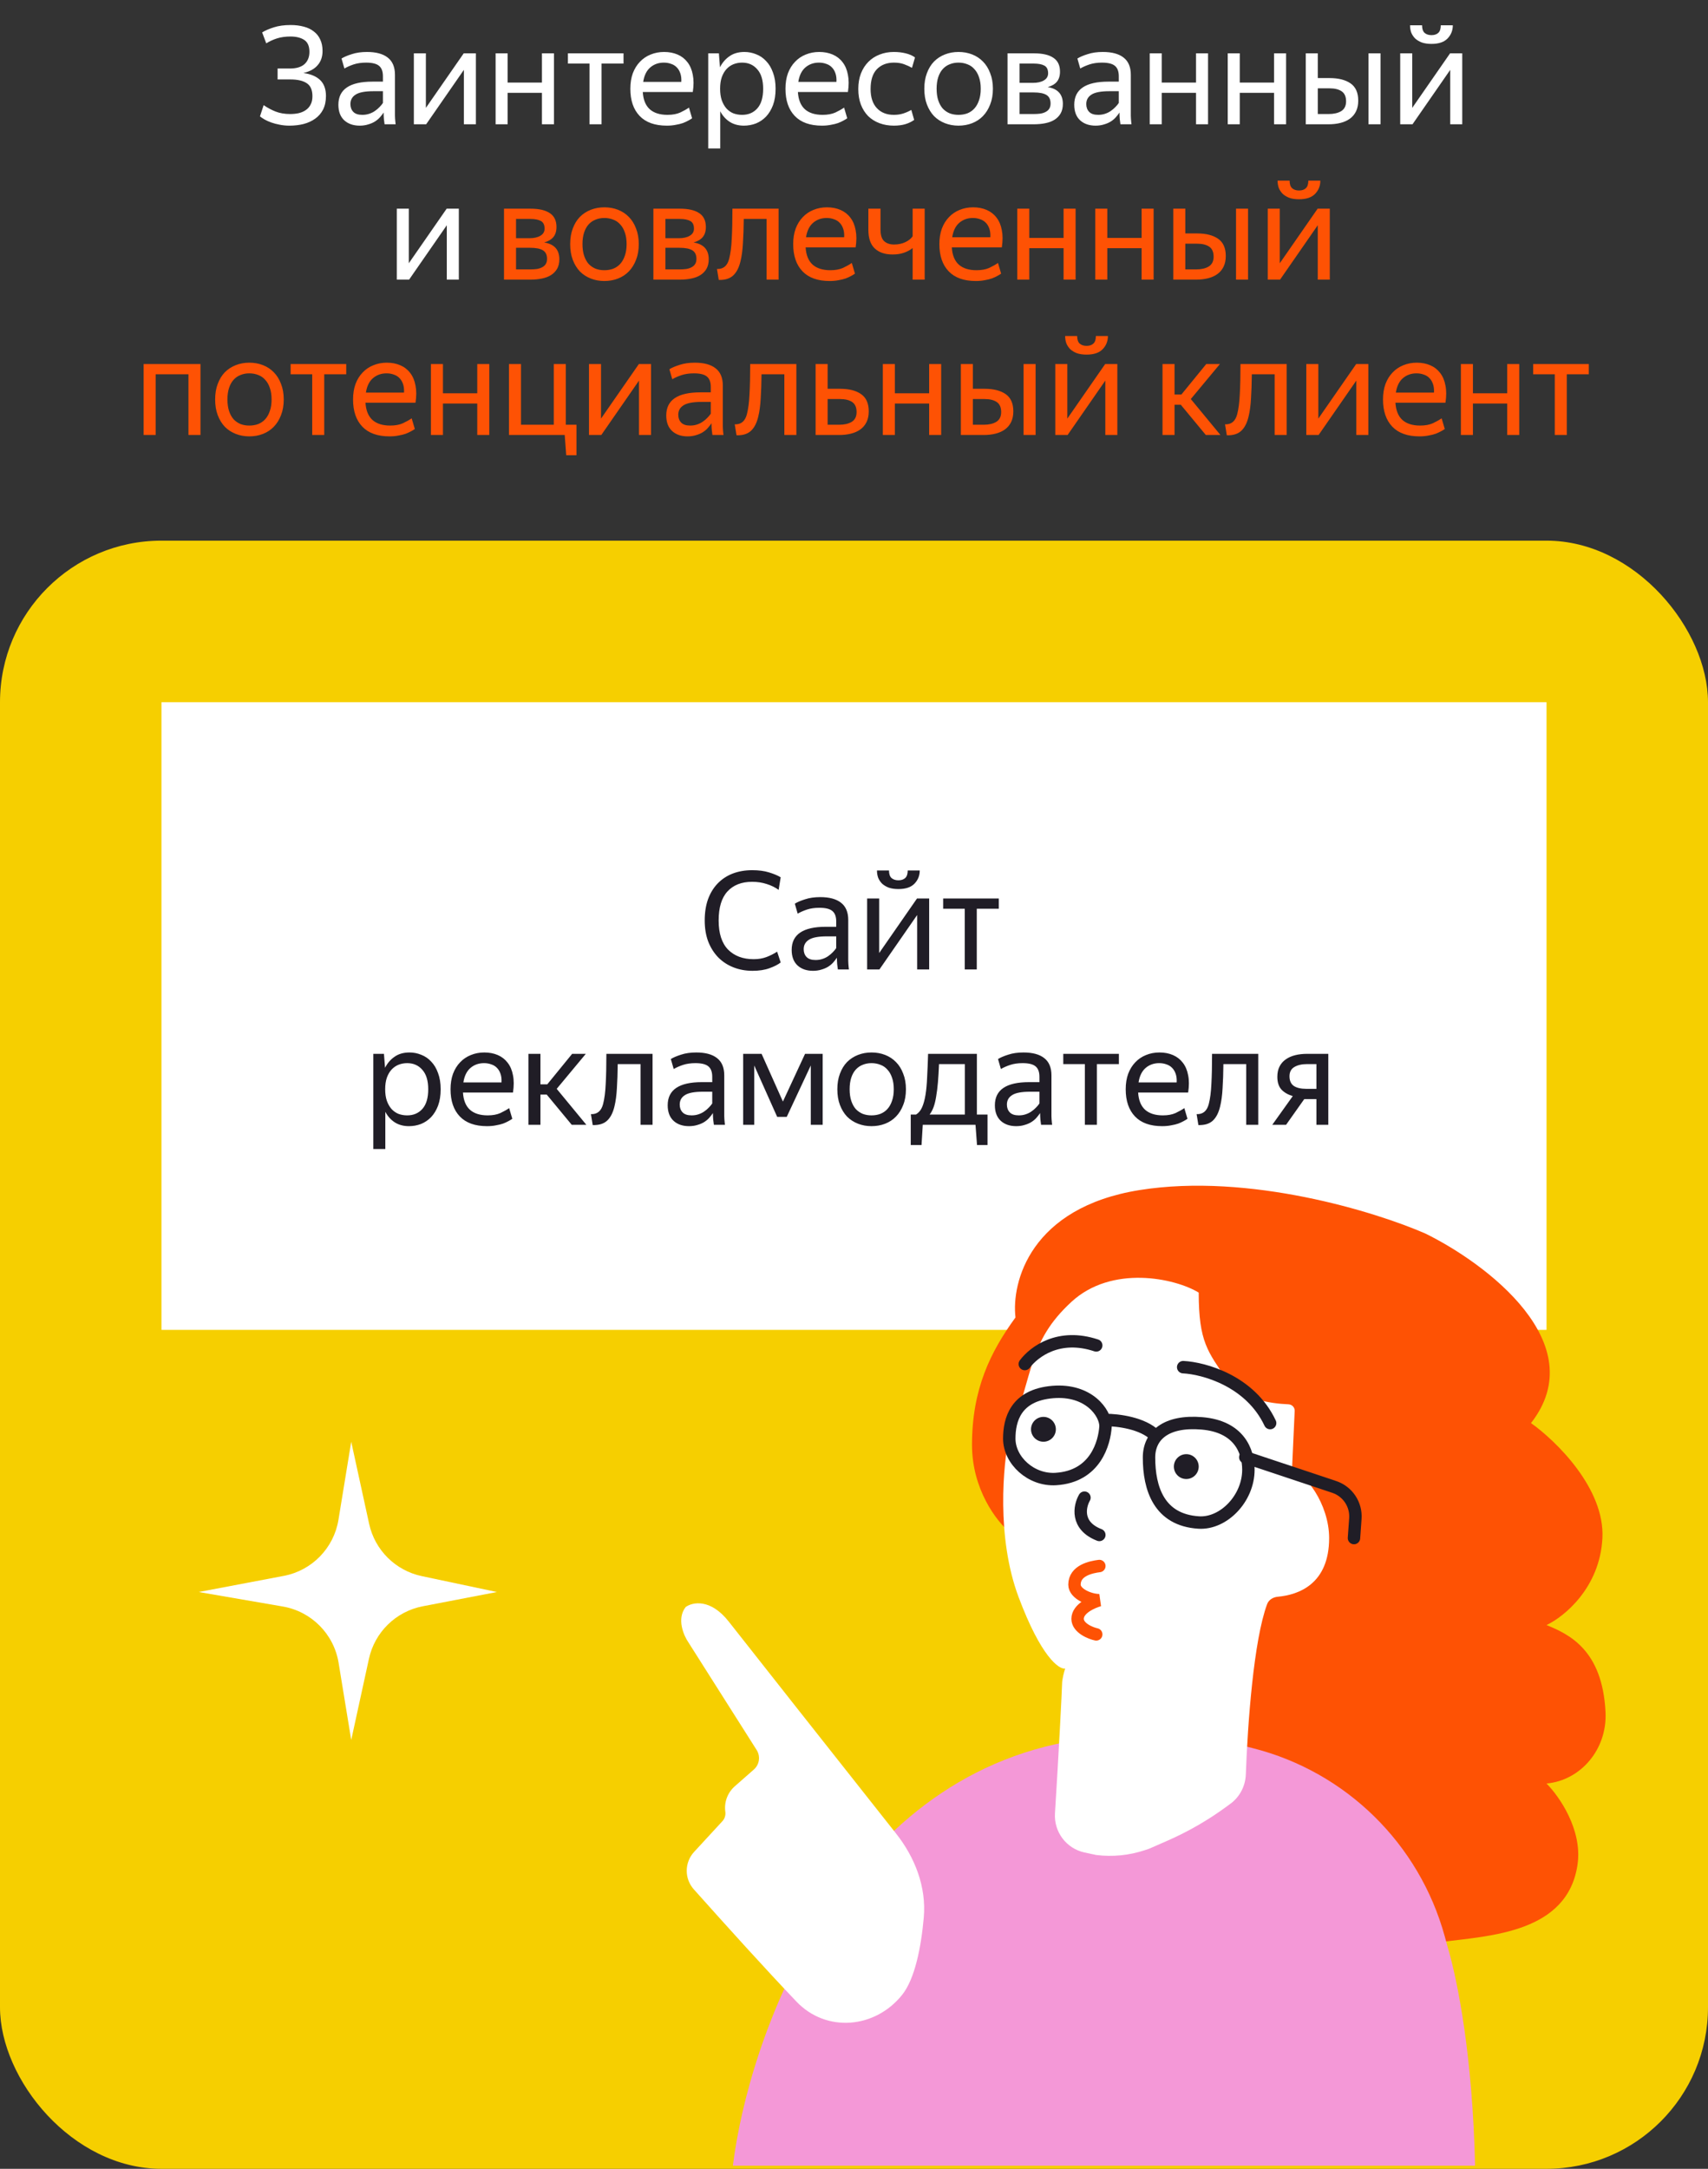
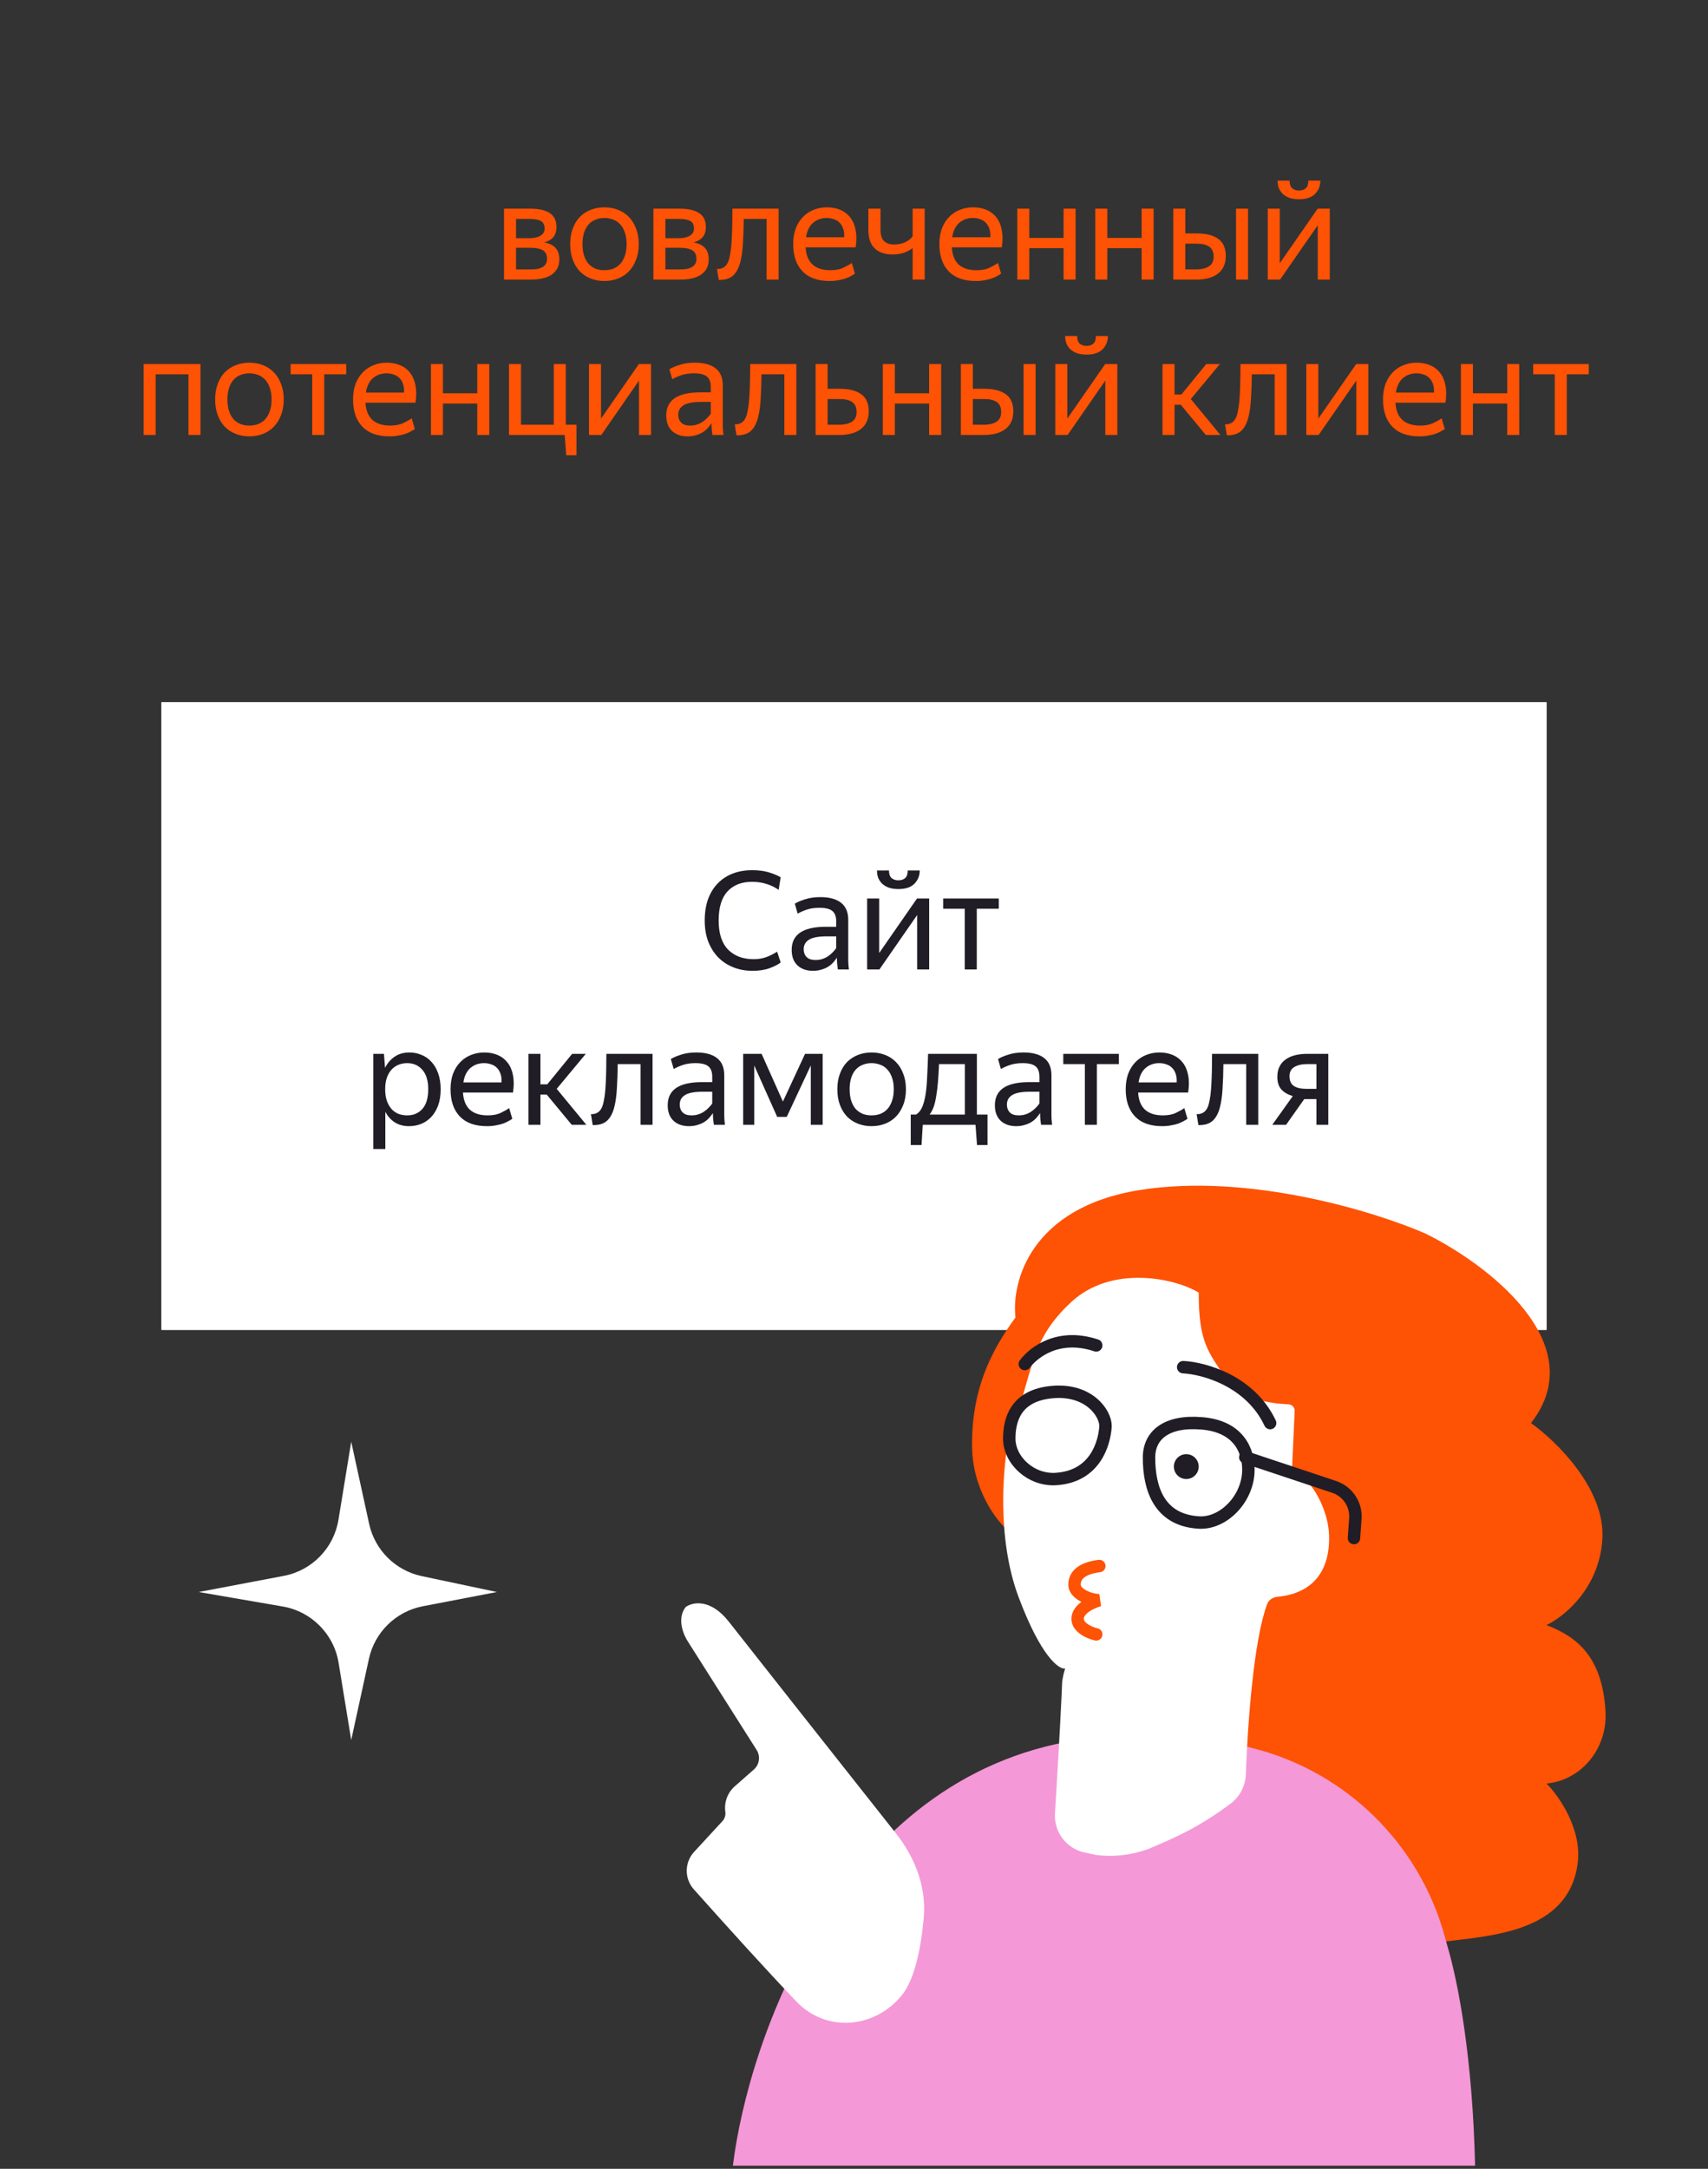
<svg xmlns="http://www.w3.org/2000/svg" width="275" height="349" viewBox="0 0 275 349" fill="none">
  <rect x="0" y="0" width="275" height="349" fill="#333333" stroke="none" />
  <rect x="26" y="113" width="223" height="101" fill="white" />
-   <rect y="87" width="275" height="262" rx="26" fill="#F6CF00" />
  <rect x="26" y="113" width="223" height="101" fill="white" />
  <path d="M121.164 156.22C120.064 156.22 119.044 156.037 118.106 155.67C117.167 155.303 116.353 154.775 115.664 154.086C114.974 153.382 114.432 152.531 114.036 151.534C113.654 150.522 113.464 149.385 113.464 148.124C113.464 146.848 113.64 145.711 113.992 144.714C114.358 143.717 114.872 142.873 115.532 142.184C116.206 141.48 117.013 140.945 117.952 140.578C118.905 140.211 119.961 140.028 121.12 140.028C122.146 140.028 123.041 140.145 123.804 140.38C124.581 140.615 125.212 140.879 125.696 141.172L125.366 143.196C124.794 142.785 124.148 142.47 123.43 142.25C122.711 142.015 121.934 141.898 121.098 141.898C119.396 141.898 118.069 142.419 117.116 143.46C116.177 144.487 115.708 146.041 115.708 148.124C115.708 150.207 116.214 151.769 117.226 152.81C118.252 153.837 119.624 154.35 121.34 154.35C122.088 154.35 122.762 154.24 123.364 154.02C123.965 153.8 124.552 153.507 125.124 153.14L125.696 154.878C125.27 155.215 124.669 155.523 123.892 155.802C123.129 156.081 122.22 156.22 121.164 156.22ZM131.315 154.482C131.725 154.482 132.099 154.423 132.437 154.306C132.789 154.189 133.097 154.035 133.361 153.844C133.639 153.653 133.881 153.448 134.087 153.228C134.307 153.008 134.49 152.788 134.637 152.568V150.676H133.141C131.762 150.676 130.794 150.859 130.237 151.226C129.679 151.578 129.401 152.084 129.401 152.744C129.401 153.257 129.555 153.675 129.863 153.998C130.171 154.321 130.655 154.482 131.315 154.482ZM134.747 154.108C134.585 154.357 134.387 154.614 134.153 154.878C133.933 155.127 133.661 155.355 133.339 155.56C133.031 155.751 132.671 155.905 132.261 156.022C131.85 156.154 131.395 156.22 130.897 156.22C129.87 156.22 129.041 155.934 128.411 155.362C127.78 154.775 127.465 153.939 127.465 152.854C127.465 150.375 129.298 149.136 132.965 149.136H134.637V148.278C134.637 147.486 134.424 146.921 133.999 146.584C133.588 146.247 132.899 146.078 131.931 146.078C131.183 146.078 130.515 146.173 129.929 146.364C129.357 146.555 128.858 146.775 128.433 147.024L127.971 145.418C128.367 145.169 128.917 144.934 129.621 144.714C130.325 144.479 131.139 144.362 132.063 144.362C133.529 144.362 134.644 144.663 135.407 145.264C136.184 145.865 136.573 146.789 136.573 148.036V154.152C136.573 154.284 136.573 154.438 136.573 154.614C136.587 154.775 136.595 154.944 136.595 155.12C136.609 155.296 136.624 155.465 136.639 155.626C136.653 155.773 136.668 155.897 136.683 156H134.901C134.871 155.795 134.835 155.509 134.791 155.142C134.761 154.761 134.747 154.431 134.747 154.152V154.108ZM144.653 143.064C144.067 143.064 143.553 142.991 143.113 142.844C142.688 142.683 142.329 142.47 142.035 142.206C141.757 141.927 141.544 141.612 141.397 141.26C141.265 140.893 141.199 140.497 141.199 140.072H143.135C143.135 140.629 143.267 141.033 143.531 141.282C143.81 141.531 144.184 141.656 144.653 141.656C145.123 141.656 145.489 141.531 145.753 141.282C146.017 141.033 146.149 140.629 146.149 140.072H148.085C148.085 140.908 147.799 141.619 147.227 142.206C146.67 142.778 145.812 143.064 144.653 143.064ZM139.615 144.582H141.551V153.36L147.645 144.582H149.603V156H147.667V147.244L141.595 156H139.615V144.582ZM157.268 146.232V156H155.332V146.232H151.856V144.582H160.81V146.232H157.268ZM65.559 179.482C66.571 179.482 67.385 179.137 68.001 178.448C68.632 177.744 68.947 176.688 68.947 175.28C68.947 173.901 68.632 172.86 68.001 172.156C67.385 171.437 66.571 171.078 65.559 171.078C65.06 171.078 64.591 171.166 64.151 171.342C63.725 171.518 63.352 171.782 63.029 172.134C62.721 172.471 62.471 172.904 62.281 173.432C62.105 173.96 62.017 174.576 62.017 175.28C62.017 175.984 62.105 176.6 62.281 177.128C62.471 177.656 62.721 178.096 63.029 178.448C63.352 178.8 63.725 179.064 64.151 179.24C64.591 179.401 65.06 179.482 65.559 179.482ZM65.845 181.22C64.965 181.22 64.202 181.015 63.557 180.604C62.926 180.193 62.42 179.629 62.039 178.91V184.894H60.103V169.582H61.819L61.995 171.826C62.376 171.078 62.889 170.484 63.535 170.044C64.18 169.589 64.98 169.362 65.933 169.362C66.593 169.362 67.224 169.487 67.825 169.736C68.441 169.971 68.976 170.337 69.431 170.836C69.9 171.32 70.267 171.936 70.531 172.684C70.809 173.417 70.949 174.283 70.949 175.28C70.949 176.292 70.809 177.172 70.531 177.92C70.252 178.653 69.878 179.269 69.409 179.768C68.939 180.252 68.397 180.619 67.781 180.868C67.165 181.103 66.519 181.22 65.845 181.22ZM77.93 171.078C77.079 171.078 76.353 171.335 75.752 171.848C75.15 172.361 74.769 173.139 74.608 174.18H80.746C80.775 173.652 80.724 173.197 80.592 172.816C80.46 172.42 80.269 172.097 80.02 171.848C79.77 171.584 79.462 171.393 79.096 171.276C78.744 171.144 78.355 171.078 77.93 171.078ZM82.484 180.032C82.322 180.149 82.117 180.274 81.868 180.406C81.633 180.538 81.347 180.67 81.01 180.802C80.672 180.919 80.284 181.015 79.844 181.088C79.418 181.176 78.942 181.22 78.414 181.22C76.492 181.22 75.033 180.699 74.036 179.658C73.038 178.617 72.54 177.157 72.54 175.28C72.54 174.356 72.672 173.527 72.936 172.794C73.214 172.061 73.596 171.445 74.08 170.946C74.564 170.433 75.136 170.044 75.796 169.78C76.47 169.501 77.196 169.362 77.974 169.362C78.78 169.362 79.506 169.501 80.152 169.78C80.797 170.059 81.325 170.469 81.736 171.012C82.161 171.555 82.447 172.229 82.594 173.036C82.755 173.828 82.755 174.752 82.594 175.808H74.542C74.615 177.04 74.989 177.964 75.664 178.58C76.338 179.181 77.292 179.482 78.524 179.482C79.33 179.482 80.012 179.357 80.57 179.108C81.127 178.844 81.596 178.58 81.978 178.316L82.484 180.032ZM88.027 176.138H87.015V181H85.079V169.582H87.015V174.488H88.115L92.119 169.582H94.319L89.633 175.214L94.407 181H92.053L88.027 176.138ZM98.929 178.052C98.68 179.093 98.276 179.863 97.719 180.362C97.176 180.846 96.414 181.073 95.431 181.044L95.145 179.284C96.157 179.328 96.81 178.785 97.103 177.656C97.323 176.805 97.462 175.735 97.521 174.444C97.594 173.139 97.631 171.518 97.631 169.582H105.067V181H103.131V171.232H99.457C99.442 172.684 99.398 173.975 99.325 175.104C99.266 176.233 99.134 177.216 98.929 178.052ZM111.353 179.482C111.763 179.482 112.137 179.423 112.475 179.306C112.827 179.189 113.135 179.035 113.399 178.844C113.677 178.653 113.919 178.448 114.125 178.228C114.345 178.008 114.528 177.788 114.675 177.568V175.676H113.179C111.8 175.676 110.832 175.859 110.275 176.226C109.717 176.578 109.439 177.084 109.439 177.744C109.439 178.257 109.593 178.675 109.901 178.998C110.209 179.321 110.693 179.482 111.353 179.482ZM114.785 179.108C114.623 179.357 114.425 179.614 114.191 179.878C113.971 180.127 113.699 180.355 113.377 180.56C113.069 180.751 112.709 180.905 112.299 181.022C111.888 181.154 111.433 181.22 110.935 181.22C109.908 181.22 109.079 180.934 108.449 180.362C107.818 179.775 107.503 178.939 107.503 177.854C107.503 175.375 109.336 174.136 113.003 174.136H114.675V173.278C114.675 172.486 114.462 171.921 114.037 171.584C113.626 171.247 112.937 171.078 111.969 171.078C111.221 171.078 110.553 171.173 109.967 171.364C109.395 171.555 108.896 171.775 108.471 172.024L108.009 170.418C108.405 170.169 108.955 169.934 109.659 169.714C110.363 169.479 111.177 169.362 112.101 169.362C113.567 169.362 114.682 169.663 115.445 170.264C116.222 170.865 116.611 171.789 116.611 173.036V179.152C116.611 179.284 116.611 179.438 116.611 179.614C116.625 179.775 116.633 179.944 116.633 180.12C116.647 180.296 116.662 180.465 116.677 180.626C116.691 180.773 116.706 180.897 116.721 181H114.939C114.909 180.795 114.873 180.509 114.829 180.142C114.799 179.761 114.785 179.431 114.785 179.152V179.108ZM121.435 171.452V181H119.653V169.582H122.623L126.055 177.26L129.619 169.582H132.457V181H130.543V171.452L126.671 179.724H125.131L121.435 171.452ZM140.318 181.22C139.541 181.22 138.815 181.088 138.14 180.824C137.466 180.56 136.879 180.179 136.38 179.68C135.896 179.167 135.515 178.543 135.236 177.81C134.958 177.077 134.818 176.233 134.818 175.28C134.818 174.341 134.958 173.505 135.236 172.772C135.515 172.024 135.896 171.401 136.38 170.902C136.879 170.403 137.466 170.022 138.14 169.758C138.815 169.494 139.541 169.362 140.318 169.362C141.11 169.362 141.844 169.494 142.518 169.758C143.193 170.022 143.772 170.403 144.256 170.902C144.755 171.401 145.144 172.024 145.422 172.772C145.716 173.505 145.862 174.341 145.862 175.28C145.862 176.233 145.716 177.077 145.422 177.81C145.144 178.543 144.755 179.167 144.256 179.68C143.772 180.179 143.193 180.56 142.518 180.824C141.844 181.088 141.11 181.22 140.318 181.22ZM140.318 179.482C140.832 179.482 141.308 179.401 141.748 179.24C142.188 179.064 142.562 178.807 142.87 178.47C143.193 178.118 143.442 177.678 143.618 177.15C143.809 176.622 143.904 175.999 143.904 175.28C143.904 174.561 143.809 173.938 143.618 173.41C143.442 172.882 143.193 172.449 142.87 172.112C142.562 171.76 142.188 171.503 141.748 171.342C141.308 171.166 140.832 171.078 140.318 171.078C139.805 171.078 139.336 171.166 138.91 171.342C138.485 171.503 138.111 171.76 137.788 172.112C137.48 172.449 137.238 172.882 137.062 173.41C136.886 173.938 136.798 174.561 136.798 175.28C136.798 175.999 136.886 176.622 137.062 177.15C137.238 177.678 137.48 178.118 137.788 178.47C138.111 178.807 138.485 179.064 138.91 179.24C139.336 179.401 139.805 179.482 140.318 179.482ZM155.348 171.232H151.19C151.146 172.317 151.087 173.293 151.014 174.158C150.94 175.023 150.845 175.786 150.728 176.446C150.625 177.106 150.486 177.678 150.31 178.162C150.134 178.631 149.921 179.027 149.672 179.35H155.348V171.232ZM157.064 181H148.572L148.374 184.256H146.636V179.35H147.494C147.904 179.101 148.227 178.712 148.462 178.184C148.696 177.656 148.88 176.989 149.012 176.182C149.144 175.375 149.232 174.422 149.276 173.322C149.334 172.222 149.386 170.975 149.43 169.582H157.284V179.35H159V184.256H157.306L157.064 181ZM164.033 179.482C164.444 179.482 164.818 179.423 165.155 179.306C165.507 179.189 165.815 179.035 166.079 178.844C166.358 178.653 166.6 178.448 166.805 178.228C167.025 178.008 167.209 177.788 167.355 177.568V175.676H165.859C164.481 175.676 163.513 175.859 162.955 176.226C162.398 176.578 162.119 177.084 162.119 177.744C162.119 178.257 162.273 178.675 162.581 178.998C162.889 179.321 163.373 179.482 164.033 179.482ZM167.465 179.108C167.304 179.357 167.106 179.614 166.871 179.878C166.651 180.127 166.38 180.355 166.057 180.56C165.749 180.751 165.39 180.905 164.979 181.022C164.569 181.154 164.114 181.22 163.615 181.22C162.589 181.22 161.76 180.934 161.129 180.362C160.499 179.775 160.183 178.939 160.183 177.854C160.183 175.375 162.017 174.136 165.683 174.136H167.355V173.278C167.355 172.486 167.143 171.921 166.717 171.584C166.307 171.247 165.617 171.078 164.649 171.078C163.901 171.078 163.234 171.173 162.647 171.364C162.075 171.555 161.577 171.775 161.151 172.024L160.689 170.418C161.085 170.169 161.635 169.934 162.339 169.714C163.043 169.479 163.857 169.362 164.781 169.362C166.248 169.362 167.363 169.663 168.125 170.264C168.903 170.865 169.291 171.789 169.291 173.036V179.152C169.291 179.284 169.291 179.438 169.291 179.614C169.306 179.775 169.313 179.944 169.313 180.12C169.328 180.296 169.343 180.465 169.357 180.626C169.372 180.773 169.387 180.897 169.401 181H167.619C167.59 180.795 167.553 180.509 167.509 180.142C167.48 179.761 167.465 179.431 167.465 179.152V179.108ZM176.607 171.232V181H174.671V171.232H171.195V169.582H180.149V171.232H176.607ZM186.637 171.078C185.786 171.078 185.06 171.335 184.459 171.848C183.858 172.361 183.476 173.139 183.315 174.18H189.453C189.482 173.652 189.431 173.197 189.299 172.816C189.167 172.42 188.976 172.097 188.727 171.848C188.478 171.584 188.17 171.393 187.803 171.276C187.451 171.144 187.062 171.078 186.637 171.078ZM191.191 180.032C191.03 180.149 190.824 180.274 190.575 180.406C190.34 180.538 190.054 180.67 189.717 180.802C189.38 180.919 188.991 181.015 188.551 181.088C188.126 181.176 187.649 181.22 187.121 181.22C185.2 181.22 183.74 180.699 182.743 179.658C181.746 178.617 181.247 177.157 181.247 175.28C181.247 174.356 181.379 173.527 181.643 172.794C181.922 172.061 182.303 171.445 182.787 170.946C183.271 170.433 183.843 170.044 184.503 169.78C185.178 169.501 185.904 169.362 186.681 169.362C187.488 169.362 188.214 169.501 188.859 169.78C189.504 170.059 190.032 170.469 190.443 171.012C190.868 171.555 191.154 172.229 191.301 173.036C191.462 173.828 191.462 174.752 191.301 175.808H183.249C183.322 177.04 183.696 177.964 184.371 178.58C185.046 179.181 185.999 179.482 187.231 179.482C188.038 179.482 188.72 179.357 189.277 179.108C189.834 178.844 190.304 178.58 190.685 178.316L191.191 180.032ZM196.448 178.052C196.199 179.093 195.796 179.863 195.238 180.362C194.696 180.846 193.933 181.073 192.95 181.044L192.664 179.284C193.676 179.328 194.329 178.785 194.622 177.656C194.842 176.805 194.982 175.735 195.04 174.444C195.114 173.139 195.15 171.518 195.15 169.582H202.586V181H200.65V171.232H196.976C196.962 172.684 196.918 173.975 196.844 175.104C196.786 176.233 196.654 177.216 196.448 178.052ZM211.952 175.214V171.232H210.434C209.613 171.232 208.938 171.386 208.41 171.694C207.882 172.002 207.618 172.501 207.618 173.19C207.618 173.909 207.853 174.429 208.322 174.752C208.791 175.06 209.459 175.214 210.324 175.214H211.952ZM211.952 176.864H209.994L207.068 181H204.846L208.146 176.38C207.354 176.145 206.738 175.786 206.298 175.302C205.873 174.818 205.66 174.143 205.66 173.278C205.66 172.633 205.777 172.083 206.012 171.628C206.247 171.159 206.577 170.777 207.002 170.484C207.427 170.176 207.933 169.949 208.52 169.802C209.107 169.655 209.745 169.582 210.434 169.582H213.866V181H211.952V176.864Z" fill="#201D26" />
-   <path d="M46.608 20.22C46.05 20.22 45.523 20.169 45.024 20.066C44.54 19.978 44.093 19.861 43.682 19.714C43.271 19.567 42.912 19.406 42.604 19.23C42.296 19.054 42.047 18.885 41.856 18.724L42.45 16.92C43.066 17.345 43.711 17.69 44.386 17.954C45.06 18.218 45.838 18.35 46.718 18.35C47.187 18.35 47.635 18.306 48.06 18.218C48.5 18.115 48.881 17.954 49.204 17.734C49.541 17.514 49.805 17.221 49.996 16.854C50.201 16.487 50.304 16.033 50.304 15.49C50.304 14.493 50.003 13.796 49.402 13.4C48.8 12.989 47.913 12.784 46.74 12.784H44.694V11.024H46.696C47.722 11.024 48.5 10.789 49.028 10.32C49.556 9.836 49.82 9.176 49.82 8.34C49.82 7.431 49.541 6.793 48.984 6.426C48.426 6.059 47.686 5.876 46.762 5.876C45.955 5.876 45.229 5.979 44.584 6.184C43.953 6.389 43.381 6.653 42.868 6.976L42.208 5.216C42.677 4.923 43.3 4.651 44.078 4.402C44.855 4.153 45.757 4.028 46.784 4.028C47.576 4.028 48.287 4.116 48.918 4.292C49.548 4.453 50.084 4.71 50.524 5.062C50.978 5.399 51.323 5.832 51.558 6.36C51.807 6.873 51.932 7.489 51.932 8.208C51.932 9.132 51.668 9.895 51.14 10.496C50.627 11.097 49.864 11.515 48.852 11.75C50.04 11.911 50.942 12.293 51.558 12.894C52.174 13.495 52.482 14.346 52.482 15.446C52.482 16.282 52.328 17.008 52.02 17.624C51.712 18.225 51.286 18.717 50.744 19.098C50.216 19.479 49.593 19.765 48.874 19.956C48.17 20.132 47.414 20.22 46.608 20.22ZM58.333 18.482C58.744 18.482 59.118 18.423 59.455 18.306C59.807 18.189 60.115 18.035 60.379 17.844C60.658 17.653 60.9 17.448 61.105 17.228C61.325 17.008 61.508 16.788 61.655 16.568V14.676H60.159C58.78 14.676 57.812 14.859 57.255 15.226C56.698 15.578 56.419 16.084 56.419 16.744C56.419 17.257 56.573 17.675 56.881 17.998C57.189 18.321 57.673 18.482 58.333 18.482ZM61.765 18.108C61.604 18.357 61.406 18.614 61.171 18.878C60.951 19.127 60.68 19.355 60.357 19.56C60.049 19.751 59.69 19.905 59.279 20.022C58.868 20.154 58.414 20.22 57.915 20.22C56.888 20.22 56.06 19.934 55.429 19.362C54.798 18.775 54.483 17.939 54.483 16.854C54.483 14.375 56.316 13.136 59.983 13.136H61.655V12.278C61.655 11.486 61.442 10.921 61.017 10.584C60.606 10.247 59.917 10.078 58.949 10.078C58.201 10.078 57.534 10.173 56.947 10.364C56.375 10.555 55.876 10.775 55.451 11.024L54.989 9.418C55.385 9.169 55.935 8.934 56.639 8.714C57.343 8.479 58.157 8.362 59.081 8.362C60.548 8.362 61.662 8.663 62.425 9.264C63.202 9.865 63.591 10.789 63.591 12.036V18.152C63.591 18.284 63.591 18.438 63.591 18.614C63.606 18.775 63.613 18.944 63.613 19.12C63.628 19.296 63.642 19.465 63.657 19.626C63.672 19.773 63.686 19.897 63.701 20H61.919C61.89 19.795 61.853 19.509 61.809 19.142C61.78 18.761 61.765 18.431 61.765 18.152V18.108ZM66.633 8.582H68.57V17.36L74.663 8.582H76.621V20H74.686V11.244L68.614 20H66.633V8.582ZM87.256 14.94H81.734V20H79.798V8.582H81.734V13.29H87.256V8.582H89.192V20H87.256V14.94ZM96.85 10.232V20H94.913V10.232H91.438V8.582H100.391V10.232H96.85ZM106.88 10.078C106.029 10.078 105.303 10.335 104.702 10.848C104.1 11.361 103.719 12.139 103.558 13.18H109.696C109.725 12.652 109.674 12.197 109.542 11.816C109.41 11.42 109.219 11.097 108.97 10.848C108.72 10.584 108.412 10.393 108.046 10.276C107.694 10.144 107.305 10.078 106.88 10.078ZM111.434 19.032C111.272 19.149 111.067 19.274 110.818 19.406C110.583 19.538 110.297 19.67 109.96 19.802C109.622 19.919 109.234 20.015 108.794 20.088C108.368 20.176 107.892 20.22 107.364 20.22C105.442 20.22 103.983 19.699 102.986 18.658C101.988 17.617 101.49 16.157 101.49 14.28C101.49 13.356 101.622 12.527 101.886 11.794C102.164 11.061 102.546 10.445 103.03 9.946C103.514 9.433 104.086 9.044 104.746 8.78C105.42 8.501 106.146 8.362 106.924 8.362C107.73 8.362 108.456 8.501 109.102 8.78C109.747 9.059 110.275 9.469 110.686 10.012C111.111 10.555 111.397 11.229 111.544 12.036C111.705 12.828 111.705 13.752 111.544 14.808H103.492C103.565 16.04 103.939 16.964 104.614 17.58C105.288 18.181 106.242 18.482 107.474 18.482C108.28 18.482 108.962 18.357 109.52 18.108C110.077 17.844 110.546 17.58 110.928 17.316L111.434 19.032ZM119.485 18.482C120.497 18.482 121.311 18.137 121.927 17.448C122.558 16.744 122.873 15.688 122.873 14.28C122.873 12.901 122.558 11.86 121.927 11.156C121.311 10.437 120.497 10.078 119.485 10.078C118.986 10.078 118.517 10.166 118.077 10.342C117.652 10.518 117.278 10.782 116.955 11.134C116.647 11.471 116.398 11.904 116.207 12.432C116.031 12.96 115.943 13.576 115.943 14.28C115.943 14.984 116.031 15.6 116.207 16.128C116.398 16.656 116.647 17.096 116.955 17.448C117.278 17.8 117.652 18.064 118.077 18.24C118.517 18.401 118.986 18.482 119.485 18.482ZM119.771 20.22C118.891 20.22 118.128 20.015 117.483 19.604C116.852 19.193 116.346 18.629 115.965 17.91V23.894H114.029V8.582H115.745L115.921 10.826C116.302 10.078 116.816 9.484 117.461 9.044C118.106 8.589 118.906 8.362 119.859 8.362C120.519 8.362 121.15 8.487 121.751 8.736C122.367 8.971 122.902 9.337 123.357 9.836C123.826 10.32 124.193 10.936 124.457 11.684C124.736 12.417 124.875 13.283 124.875 14.28C124.875 15.292 124.736 16.172 124.457 16.92C124.178 17.653 123.804 18.269 123.335 18.768C122.866 19.252 122.323 19.619 121.707 19.868C121.091 20.103 120.446 20.22 119.771 20.22ZM131.856 10.078C131.005 10.078 130.279 10.335 129.678 10.848C129.076 11.361 128.695 12.139 128.534 13.18H134.672C134.701 12.652 134.65 12.197 134.518 11.816C134.386 11.42 134.195 11.097 133.946 10.848C133.696 10.584 133.388 10.393 133.022 10.276C132.67 10.144 132.281 10.078 131.856 10.078ZM136.41 19.032C136.248 19.149 136.043 19.274 135.794 19.406C135.559 19.538 135.273 19.67 134.936 19.802C134.598 19.919 134.21 20.015 133.77 20.088C133.344 20.176 132.868 20.22 132.34 20.22C130.418 20.22 128.959 19.699 127.962 18.658C126.964 17.617 126.466 16.157 126.466 14.28C126.466 13.356 126.598 12.527 126.862 11.794C127.14 11.061 127.522 10.445 128.006 9.946C128.49 9.433 129.062 9.044 129.722 8.78C130.396 8.501 131.122 8.362 131.9 8.362C132.706 8.362 133.432 8.501 134.078 8.78C134.723 9.059 135.251 9.469 135.662 10.012C136.087 10.555 136.373 11.229 136.52 12.036C136.681 12.828 136.681 13.752 136.52 14.808H128.468C128.541 16.04 128.915 16.964 129.59 17.58C130.264 18.181 131.218 18.482 132.45 18.482C133.256 18.482 133.938 18.357 134.496 18.108C135.053 17.844 135.522 17.58 135.904 17.316L136.41 19.032ZM143.911 20.22C143.075 20.22 142.305 20.088 141.601 19.824C140.897 19.56 140.288 19.179 139.775 18.68C139.276 18.167 138.888 17.551 138.609 16.832C138.33 16.099 138.191 15.263 138.191 14.324C138.191 13.4 138.33 12.571 138.609 11.838C138.902 11.09 139.306 10.459 139.819 9.946C140.332 9.433 140.934 9.044 141.623 8.78C142.327 8.501 143.09 8.362 143.911 8.362C144.6 8.362 145.238 8.435 145.825 8.582C146.426 8.729 146.925 8.949 147.321 9.242L146.837 10.914C146.47 10.709 146.052 10.518 145.583 10.342C145.114 10.166 144.564 10.078 143.933 10.078C142.789 10.078 141.872 10.43 141.183 11.134C140.508 11.838 140.171 12.901 140.171 14.324C140.171 15.659 140.508 16.685 141.183 17.404C141.858 18.123 142.767 18.482 143.911 18.482C144.468 18.482 144.974 18.409 145.429 18.262C145.884 18.115 146.316 17.925 146.727 17.69L147.189 19.296C146.778 19.589 146.309 19.817 145.781 19.978C145.253 20.139 144.63 20.22 143.911 20.22ZM154.321 20.22C153.543 20.22 152.817 20.088 152.143 19.824C151.468 19.56 150.881 19.179 150.383 18.68C149.899 18.167 149.517 17.543 149.239 16.81C148.96 16.077 148.821 15.233 148.821 14.28C148.821 13.341 148.96 12.505 149.239 11.772C149.517 11.024 149.899 10.401 150.383 9.902C150.881 9.403 151.468 9.022 152.143 8.758C152.817 8.494 153.543 8.362 154.321 8.362C155.113 8.362 155.846 8.494 156.521 8.758C157.195 9.022 157.775 9.403 158.259 9.902C158.757 10.401 159.146 11.024 159.425 11.772C159.718 12.505 159.865 13.341 159.865 14.28C159.865 15.233 159.718 16.077 159.425 16.81C159.146 17.543 158.757 18.167 158.259 18.68C157.775 19.179 157.195 19.56 156.521 19.824C155.846 20.088 155.113 20.22 154.321 20.22ZM154.321 18.482C154.834 18.482 155.311 18.401 155.751 18.24C156.191 18.064 156.565 17.807 156.873 17.47C157.195 17.118 157.445 16.678 157.621 16.15C157.811 15.622 157.907 14.999 157.907 14.28C157.907 13.561 157.811 12.938 157.621 12.41C157.445 11.882 157.195 11.449 156.873 11.112C156.565 10.76 156.191 10.503 155.751 10.342C155.311 10.166 154.834 10.078 154.321 10.078C153.807 10.078 153.338 10.166 152.913 10.342C152.487 10.503 152.113 10.76 151.791 11.112C151.483 11.449 151.241 11.882 151.065 12.41C150.889 12.938 150.801 13.561 150.801 14.28C150.801 14.999 150.889 15.622 151.065 16.15C151.241 16.678 151.483 17.118 151.791 17.47C152.113 17.807 152.487 18.064 152.913 18.24C153.338 18.401 153.807 18.482 154.321 18.482ZM164.155 10.232V13.334H166.311C167.045 13.334 167.631 13.202 168.071 12.938C168.526 12.674 168.753 12.293 168.753 11.794C168.753 11.193 168.555 10.782 168.159 10.562C167.763 10.342 167.199 10.232 166.465 10.232H164.155ZM164.155 14.874V18.35H166.421C166.832 18.35 167.199 18.328 167.521 18.284C167.859 18.225 168.145 18.13 168.379 17.998C168.629 17.866 168.819 17.69 168.951 17.47C169.083 17.25 169.149 16.979 169.149 16.656C169.149 15.996 168.922 15.534 168.467 15.27C168.027 15.006 167.345 14.874 166.421 14.874H164.155ZM162.219 8.582H166.487C167.866 8.582 168.907 8.824 169.611 9.308C170.315 9.777 170.667 10.518 170.667 11.53C170.667 12.205 170.499 12.747 170.161 13.158C169.824 13.554 169.333 13.84 168.687 14.016C170.315 14.28 171.129 15.182 171.129 16.722C171.129 17.309 171.012 17.815 170.777 18.24C170.543 18.651 170.22 18.988 169.809 19.252C169.399 19.516 168.9 19.707 168.313 19.824C167.741 19.941 167.118 20 166.443 20H162.219V8.582ZM176.811 18.482C177.221 18.482 177.595 18.423 177.933 18.306C178.285 18.189 178.593 18.035 178.857 17.844C179.135 17.653 179.377 17.448 179.583 17.228C179.803 17.008 179.986 16.788 180.133 16.568V14.676H178.637C177.258 14.676 176.29 14.859 175.733 15.226C175.175 15.578 174.897 16.084 174.897 16.744C174.897 17.257 175.051 17.675 175.359 17.998C175.667 18.321 176.151 18.482 176.811 18.482ZM180.243 18.108C180.081 18.357 179.883 18.614 179.649 18.878C179.429 19.127 179.157 19.355 178.835 19.56C178.527 19.751 178.167 19.905 177.757 20.022C177.346 20.154 176.891 20.22 176.393 20.22C175.366 20.22 174.537 19.934 173.907 19.362C173.276 18.775 172.961 17.939 172.961 16.854C172.961 14.375 174.794 13.136 178.461 13.136H180.133V12.278C180.133 11.486 179.92 10.921 179.495 10.584C179.084 10.247 178.395 10.078 177.427 10.078C176.679 10.078 176.011 10.173 175.425 10.364C174.853 10.555 174.354 10.775 173.929 11.024L173.467 9.418C173.863 9.169 174.413 8.934 175.117 8.714C175.821 8.479 176.635 8.362 177.559 8.362C179.025 8.362 180.14 8.663 180.903 9.264C181.68 9.865 182.069 10.789 182.069 12.036V18.152C182.069 18.284 182.069 18.438 182.069 18.614C182.083 18.775 182.091 18.944 182.091 19.12C182.105 19.296 182.12 19.465 182.135 19.626C182.149 19.773 182.164 19.897 182.179 20H180.397C180.367 19.795 180.331 19.509 180.287 19.142C180.257 18.761 180.243 18.431 180.243 18.152V18.108ZM192.569 14.94H187.047V20H185.111V8.582H187.047V13.29H192.569V8.582H194.505V20H192.569V14.94ZM205.132 14.94H199.61V20H197.674V8.582H199.61V13.29H205.132V8.582H207.068V20H205.132V14.94ZM222.272 20H220.336V8.582H222.272V20ZM212.174 14.214V18.35H213.912C214.748 18.35 215.422 18.196 215.936 17.888C216.464 17.565 216.728 17.037 216.728 16.304C216.728 15.556 216.493 15.021 216.024 14.698C215.554 14.375 214.902 14.214 214.066 14.214H212.174ZM210.238 8.582H212.174V12.564H214.066C215.503 12.564 216.632 12.85 217.454 13.422C218.275 13.994 218.686 14.918 218.686 16.194C218.686 16.854 218.568 17.426 218.334 17.91C218.099 18.394 217.769 18.79 217.344 19.098C216.918 19.406 216.412 19.633 215.826 19.78C215.239 19.927 214.601 20 213.912 20H210.238V8.582ZM230.481 7.064C229.895 7.064 229.381 6.991 228.941 6.844C228.516 6.683 228.157 6.47 227.863 6.206C227.585 5.927 227.372 5.612 227.225 5.26C227.093 4.893 227.027 4.497 227.027 4.072H228.963C228.963 4.629 229.095 5.033 229.359 5.282C229.638 5.531 230.012 5.656 230.481 5.656C230.951 5.656 231.317 5.531 231.581 5.282C231.845 5.033 231.977 4.629 231.977 4.072H233.913C233.913 4.908 233.627 5.619 233.055 6.206C232.498 6.778 231.64 7.064 230.481 7.064ZM225.443 8.582H227.379V17.36L233.473 8.582H235.431V20H233.495V11.244L227.423 20H225.443V8.582ZM63.886 33.582H65.822V42.36L71.916 33.582H73.874V45H71.938V36.244L65.866 45H63.886V33.582Z" fill="white" />
  <path d="M83.085 35.232V38.334H85.241C85.975 38.334 86.561 38.202 87.001 37.938C87.456 37.674 87.683 37.293 87.683 36.794C87.683 36.193 87.485 35.782 87.089 35.562C86.693 35.342 86.129 35.232 85.395 35.232H83.085ZM83.085 39.874V43.35H85.351C85.762 43.35 86.129 43.328 86.451 43.284C86.788 43.225 87.075 43.13 87.309 42.998C87.558 42.866 87.749 42.69 87.881 42.47C88.013 42.25 88.079 41.979 88.079 41.656C88.079 40.996 87.852 40.534 87.397 40.27C86.957 40.006 86.275 39.874 85.351 39.874H83.085ZM81.149 33.582H85.417C86.796 33.582 87.837 33.824 88.541 34.308C89.245 34.777 89.597 35.518 89.597 36.53C89.597 37.205 89.428 37.747 89.091 38.158C88.754 38.554 88.263 38.84 87.617 39.016C89.245 39.28 90.059 40.182 90.059 41.722C90.059 42.309 89.942 42.815 89.707 43.24C89.472 43.651 89.15 43.988 88.739 44.252C88.329 44.516 87.83 44.707 87.243 44.824C86.671 44.941 86.048 45 85.373 45H81.149V33.582ZM97.303 45.22C96.525 45.22 95.799 45.088 95.125 44.824C94.45 44.56 93.863 44.179 93.365 43.68C92.881 43.167 92.499 42.543 92.221 41.81C91.942 41.077 91.803 40.233 91.803 39.28C91.803 38.341 91.942 37.505 92.221 36.772C92.499 36.024 92.881 35.401 93.365 34.902C93.863 34.403 94.45 34.022 95.125 33.758C95.799 33.494 96.525 33.362 97.303 33.362C98.095 33.362 98.828 33.494 99.503 33.758C100.177 34.022 100.757 34.403 101.241 34.902C101.739 35.401 102.128 36.024 102.407 36.772C102.7 37.505 102.847 38.341 102.847 39.28C102.847 40.233 102.7 41.077 102.407 41.81C102.128 42.543 101.739 43.167 101.241 43.68C100.757 44.179 100.177 44.56 99.503 44.824C98.828 45.088 98.095 45.22 97.303 45.22ZM97.303 43.482C97.816 43.482 98.293 43.401 98.733 43.24C99.173 43.064 99.547 42.807 99.855 42.47C100.177 42.118 100.427 41.678 100.603 41.15C100.793 40.622 100.889 39.999 100.889 39.28C100.889 38.561 100.793 37.938 100.603 37.41C100.427 36.882 100.177 36.449 99.855 36.112C99.547 35.76 99.173 35.503 98.733 35.342C98.293 35.166 97.816 35.078 97.303 35.078C96.789 35.078 96.32 35.166 95.895 35.342C95.469 35.503 95.095 35.76 94.773 36.112C94.465 36.449 94.223 36.882 94.047 37.41C93.871 37.938 93.783 38.561 93.783 39.28C93.783 39.999 93.871 40.622 94.047 41.15C94.223 41.678 94.465 42.118 94.773 42.47C95.095 42.807 95.469 43.064 95.895 43.24C96.32 43.401 96.789 43.482 97.303 43.482ZM107.137 35.232V38.334H109.293C110.027 38.334 110.613 38.202 111.053 37.938C111.508 37.674 111.735 37.293 111.735 36.794C111.735 36.193 111.537 35.782 111.141 35.562C110.745 35.342 110.181 35.232 109.447 35.232H107.137ZM107.137 39.874V43.35H109.403C109.814 43.35 110.181 43.328 110.503 43.284C110.841 43.225 111.127 43.13 111.361 42.998C111.611 42.866 111.801 42.69 111.933 42.47C112.065 42.25 112.131 41.979 112.131 41.656C112.131 40.996 111.904 40.534 111.449 40.27C111.009 40.006 110.327 39.874 109.403 39.874H107.137ZM105.201 33.582H109.469C110.848 33.582 111.889 33.824 112.593 34.308C113.297 34.777 113.649 35.518 113.649 36.53C113.649 37.205 113.481 37.747 113.143 38.158C112.806 38.554 112.315 38.84 111.669 39.016C113.297 39.28 114.111 40.182 114.111 41.722C114.111 42.309 113.994 42.815 113.759 43.24C113.525 43.651 113.202 43.988 112.791 44.252C112.381 44.516 111.882 44.707 111.295 44.824C110.723 44.941 110.1 45 109.425 45H105.201V33.582ZM119.223 42.052C118.974 43.093 118.571 43.863 118.013 44.362C117.471 44.846 116.708 45.073 115.725 45.044L115.439 43.284C116.451 43.328 117.104 42.785 117.397 41.656C117.617 40.805 117.757 39.735 117.815 38.444C117.889 37.139 117.925 35.518 117.925 33.582H125.361V45H123.425V35.232H119.751C119.737 36.684 119.693 37.975 119.619 39.104C119.561 40.233 119.429 41.216 119.223 42.052ZM133.099 35.078C132.248 35.078 131.522 35.335 130.921 35.848C130.32 36.361 129.938 37.139 129.777 38.18H135.915C135.944 37.652 135.893 37.197 135.761 36.816C135.629 36.42 135.438 36.097 135.189 35.848C134.94 35.584 134.632 35.393 134.265 35.276C133.913 35.144 133.524 35.078 133.099 35.078ZM137.653 44.032C137.492 44.149 137.286 44.274 137.037 44.406C136.802 44.538 136.516 44.67 136.179 44.802C135.842 44.919 135.453 45.015 135.013 45.088C134.588 45.176 134.111 45.22 133.583 45.22C131.662 45.22 130.202 44.699 129.205 43.658C128.208 42.617 127.709 41.157 127.709 39.28C127.709 38.356 127.841 37.527 128.105 36.794C128.384 36.061 128.765 35.445 129.249 34.946C129.733 34.433 130.305 34.044 130.965 33.78C131.64 33.501 132.366 33.362 133.143 33.362C133.95 33.362 134.676 33.501 135.321 33.78C135.966 34.059 136.494 34.469 136.905 35.012C137.33 35.555 137.616 36.229 137.763 37.036C137.924 37.828 137.924 38.752 137.763 39.808H129.711C129.784 41.04 130.158 41.964 130.833 42.58C131.508 43.181 132.461 43.482 133.693 43.482C134.5 43.482 135.182 43.357 135.739 43.108C136.296 42.844 136.766 42.58 137.147 42.316L137.653 44.032ZM146.942 45V39.918C146.56 40.226 146.098 40.475 145.556 40.666C145.028 40.857 144.412 40.952 143.708 40.952C142.49 40.952 141.537 40.629 140.848 39.984C140.158 39.339 139.814 38.341 139.814 36.992V33.582H141.772V36.948C141.772 37.843 141.97 38.466 142.366 38.818C142.762 39.17 143.29 39.346 143.95 39.346C144.624 39.346 145.226 39.221 145.754 38.972C146.282 38.723 146.678 38.407 146.942 38.026V33.582H148.878V45H146.942ZM156.636 35.078C155.785 35.078 155.059 35.335 154.458 35.848C153.856 36.361 153.475 37.139 153.314 38.18H159.452C159.481 37.652 159.43 37.197 159.298 36.816C159.166 36.42 158.975 36.097 158.726 35.848C158.476 35.584 158.168 35.393 157.802 35.276C157.45 35.144 157.061 35.078 156.636 35.078ZM161.19 44.032C161.028 44.149 160.823 44.274 160.574 44.406C160.339 44.538 160.053 44.67 159.716 44.802C159.378 44.919 158.99 45.015 158.55 45.088C158.124 45.176 157.648 45.22 157.12 45.22C155.198 45.22 153.739 44.699 152.742 43.658C151.744 42.617 151.246 41.157 151.246 39.28C151.246 38.356 151.378 37.527 151.642 36.794C151.92 36.061 152.302 35.445 152.786 34.946C153.27 34.433 153.842 34.044 154.502 33.78C155.176 33.501 155.902 33.362 156.68 33.362C157.486 33.362 158.212 33.501 158.858 33.78C159.503 34.059 160.031 34.469 160.442 35.012C160.867 35.555 161.153 36.229 161.3 37.036C161.461 37.828 161.461 38.752 161.3 39.808H153.248C153.321 41.04 153.695 41.964 154.37 42.58C155.044 43.181 155.998 43.482 157.23 43.482C158.036 43.482 158.718 43.357 159.276 43.108C159.833 42.844 160.302 42.58 160.684 42.316L161.19 44.032ZM171.243 39.94H165.721V45H163.785V33.582H165.721V38.29H171.243V33.582H173.179V45H171.243V39.94ZM183.806 39.94H178.284V45H176.348V33.582H178.284V38.29H183.806V33.582H185.742V45H183.806V39.94ZM200.945 45H199.009V33.582H200.945V45ZM190.847 39.214V43.35H192.585C193.421 43.35 194.096 43.196 194.609 42.888C195.137 42.565 195.401 42.037 195.401 41.304C195.401 40.556 195.167 40.021 194.697 39.698C194.228 39.375 193.575 39.214 192.739 39.214H190.847ZM188.911 33.582H190.847V37.564H192.739C194.177 37.564 195.306 37.85 196.127 38.422C196.949 38.994 197.359 39.918 197.359 41.194C197.359 41.854 197.242 42.426 197.007 42.91C196.773 43.394 196.443 43.79 196.017 44.098C195.592 44.406 195.086 44.633 194.499 44.78C193.913 44.927 193.275 45 192.585 45H188.911V33.582ZM209.155 32.064C208.568 32.064 208.055 31.991 207.615 31.844C207.19 31.683 206.83 31.47 206.537 31.206C206.258 30.927 206.046 30.612 205.899 30.26C205.767 29.893 205.701 29.497 205.701 29.072H207.637C207.637 29.629 207.769 30.033 208.033 30.282C208.312 30.531 208.686 30.656 209.155 30.656C209.624 30.656 209.991 30.531 210.255 30.282C210.519 30.033 210.651 29.629 210.651 29.072H212.587C212.587 29.908 212.301 30.619 211.729 31.206C211.172 31.778 210.314 32.064 209.155 32.064ZM204.117 33.582H206.053V42.36L212.147 33.582H214.105V45H212.169V36.244L206.097 45H204.117V33.582ZM30.343 60.232H25.063V70H23.127V58.582H32.279V70H30.343V60.232ZM40.14 70.22C39.362 70.22 38.636 70.088 37.962 69.824C37.287 69.56 36.7 69.179 36.202 68.68C35.718 68.167 35.336 67.543 35.058 66.81C34.779 66.077 34.64 65.233 34.64 64.28C34.64 63.341 34.779 62.505 35.058 61.772C35.336 61.024 35.718 60.401 36.202 59.902C36.7 59.403 37.287 59.022 37.962 58.758C38.636 58.494 39.362 58.362 40.14 58.362C40.932 58.362 41.665 58.494 42.34 58.758C43.014 59.022 43.594 59.403 44.078 59.902C44.576 60.401 44.965 61.024 45.244 61.772C45.537 62.505 45.684 63.341 45.684 64.28C45.684 65.233 45.537 66.077 45.244 66.81C44.965 67.543 44.576 68.167 44.078 68.68C43.594 69.179 43.014 69.56 42.34 69.824C41.665 70.088 40.932 70.22 40.14 70.22ZM40.14 68.482C40.653 68.482 41.13 68.401 41.57 68.24C42.01 68.064 42.384 67.807 42.692 67.47C43.014 67.118 43.264 66.678 43.44 66.15C43.63 65.622 43.726 64.999 43.726 64.28C43.726 63.561 43.63 62.938 43.44 62.41C43.264 61.882 43.014 61.449 42.692 61.112C42.384 60.76 42.01 60.503 41.57 60.342C41.13 60.166 40.653 60.078 40.14 60.078C39.626 60.078 39.157 60.166 38.732 60.342C38.306 60.503 37.932 60.76 37.61 61.112C37.302 61.449 37.06 61.882 36.884 62.41C36.708 62.938 36.62 63.561 36.62 64.28C36.62 64.999 36.708 65.622 36.884 66.15C37.06 66.678 37.302 67.118 37.61 67.47C37.932 67.807 38.306 68.064 38.732 68.24C39.157 68.401 39.626 68.482 40.14 68.482ZM52.204 60.232V70H50.268V60.232H46.792V58.582H55.746V60.232H52.204ZM62.234 60.078C61.383 60.078 60.657 60.335 60.056 60.848C59.455 61.361 59.074 62.139 58.912 63.18H65.05C65.079 62.652 65.028 62.197 64.896 61.816C64.764 61.42 64.573 61.097 64.324 60.848C64.075 60.584 63.767 60.393 63.4 60.276C63.048 60.144 62.66 60.078 62.234 60.078ZM66.788 69.032C66.627 69.149 66.421 69.274 66.172 69.406C65.938 69.538 65.651 69.67 65.314 69.802C64.977 69.919 64.588 70.015 64.148 70.088C63.723 70.176 63.246 70.22 62.718 70.22C60.797 70.22 59.337 69.699 58.34 68.658C57.343 67.617 56.844 66.157 56.844 64.28C56.844 63.356 56.976 62.527 57.24 61.794C57.519 61.061 57.9 60.445 58.384 59.946C58.868 59.433 59.44 59.044 60.1 58.78C60.775 58.501 61.501 58.362 62.278 58.362C63.085 58.362 63.811 58.501 64.456 58.78C65.102 59.059 65.629 59.469 66.04 60.012C66.466 60.555 66.751 61.229 66.898 62.036C67.059 62.828 67.059 63.752 66.898 64.808H58.846C58.919 66.04 59.294 66.964 59.968 67.58C60.643 68.181 61.596 68.482 62.828 68.482C63.635 68.482 64.317 68.357 64.874 68.108C65.431 67.844 65.901 67.58 66.282 67.316L66.788 69.032ZM76.841 64.94H71.32V70H69.383V58.582H71.32V63.29H76.841V58.582H78.778V70H76.841V64.94ZM91.165 73.256L90.923 70H81.947V58.582H83.883V68.35H89.163V58.582H91.099V68.35H92.815V73.256H91.165ZM94.832 58.582H96.768V67.36L102.862 58.582H104.82V70H102.884V61.244L96.812 70H94.832V58.582ZM111.121 68.482C111.532 68.482 111.906 68.423 112.243 68.306C112.595 68.189 112.903 68.035 113.167 67.844C113.446 67.653 113.688 67.448 113.893 67.228C114.113 67.008 114.296 66.788 114.443 66.568V64.676H112.947C111.568 64.676 110.6 64.859 110.043 65.226C109.486 65.578 109.207 66.084 109.207 66.744C109.207 67.257 109.361 67.675 109.669 67.998C109.977 68.321 110.461 68.482 111.121 68.482ZM114.553 68.108C114.392 68.357 114.194 68.614 113.959 68.878C113.739 69.127 113.468 69.355 113.145 69.56C112.837 69.751 112.478 69.905 112.067 70.022C111.656 70.154 111.202 70.22 110.703 70.22C109.676 70.22 108.848 69.934 108.217 69.362C107.586 68.775 107.271 67.939 107.271 66.854C107.271 64.375 109.104 63.136 112.771 63.136H114.443V62.278C114.443 61.486 114.23 60.921 113.805 60.584C113.394 60.247 112.705 60.078 111.737 60.078C110.989 60.078 110.322 60.173 109.735 60.364C109.163 60.555 108.664 60.775 108.239 61.024L107.777 59.418C108.173 59.169 108.723 58.934 109.427 58.714C110.131 58.479 110.945 58.362 111.869 58.362C113.336 58.362 114.45 58.663 115.213 59.264C115.99 59.865 116.379 60.789 116.379 62.036V68.152C116.379 68.284 116.379 68.438 116.379 68.614C116.394 68.775 116.401 68.944 116.401 69.12C116.416 69.296 116.43 69.465 116.445 69.626C116.46 69.773 116.474 69.897 116.489 70H114.707C114.678 69.795 114.641 69.509 114.597 69.142C114.568 68.761 114.553 68.431 114.553 68.152V68.108ZM122.083 67.052C121.834 68.093 121.431 68.863 120.873 69.362C120.331 69.846 119.568 70.073 118.585 70.044L118.299 68.284C119.311 68.328 119.964 67.785 120.257 66.656C120.477 65.805 120.617 64.735 120.675 63.444C120.749 62.139 120.785 60.518 120.785 58.582H128.221V70H126.285V60.232H122.611C122.597 61.684 122.553 62.975 122.479 64.104C122.421 65.233 122.289 66.216 122.083 67.052ZM133.253 64.214V68.35H135.101C135.937 68.35 136.612 68.196 137.125 67.888C137.653 67.565 137.917 67.037 137.917 66.304C137.917 65.556 137.682 65.021 137.213 64.698C136.744 64.375 136.091 64.214 135.255 64.214H133.253ZM131.317 58.582H133.253V62.564H135.255C136.707 62.564 137.836 62.85 138.643 63.422C139.464 63.994 139.875 64.918 139.875 66.194C139.875 66.854 139.758 67.426 139.523 67.91C139.288 68.394 138.958 68.79 138.533 69.098C138.108 69.406 137.602 69.633 137.015 69.78C136.428 69.927 135.79 70 135.101 70H131.317V58.582ZM149.6 64.94H144.078V70H142.142V58.582H144.078V63.29H149.6V58.582H151.536V70H149.6V64.94ZM166.739 70H164.803V58.582H166.739V70ZM156.641 64.214V68.35H158.379C159.215 68.35 159.889 68.196 160.403 67.888C160.931 67.565 161.195 67.037 161.195 66.304C161.195 65.556 160.96 65.021 160.491 64.698C160.021 64.375 159.369 64.214 158.533 64.214H156.641ZM154.705 58.582H156.641V62.564H158.533C159.97 62.564 161.099 62.85 161.921 63.422C162.742 63.994 163.153 64.918 163.153 66.194C163.153 66.854 163.035 67.426 162.801 67.91C162.566 68.394 162.236 68.79 161.811 69.098C161.385 69.406 160.879 69.633 160.293 69.78C159.706 69.927 159.068 70 158.379 70H154.705V58.582ZM174.949 57.064C174.362 57.064 173.849 56.991 173.409 56.844C172.983 56.683 172.624 56.47 172.331 56.206C172.052 55.927 171.839 55.612 171.693 55.26C171.561 54.893 171.495 54.497 171.495 54.072H173.431C173.431 54.629 173.563 55.033 173.827 55.282C174.105 55.531 174.479 55.656 174.949 55.656C175.418 55.656 175.785 55.531 176.049 55.282C176.313 55.033 176.445 54.629 176.445 54.072H178.381C178.381 54.908 178.095 55.619 177.523 56.206C176.965 56.778 176.107 57.064 174.949 57.064ZM169.911 58.582H171.847V67.36L177.941 58.582H179.899V70H177.963V61.244L171.891 70H169.911V58.582ZM190.122 65.138H189.11V70H187.174V58.582H189.11V63.488H190.21L194.214 58.582H196.414L191.728 64.214L196.502 70H194.148L190.122 65.138ZM201.024 67.052C200.775 68.093 200.371 68.863 199.814 69.362C199.271 69.846 198.509 70.073 197.526 70.044L197.24 68.284C198.252 68.328 198.905 67.785 199.198 66.656C199.418 65.805 199.557 64.735 199.616 63.444C199.689 62.139 199.726 60.518 199.726 58.582H207.162V70H205.226V60.232H201.552C201.537 61.684 201.493 62.975 201.42 64.104C201.361 65.233 201.229 66.216 201.024 67.052ZM210.324 58.582H212.26V67.36L218.354 58.582H220.312V70H218.376V61.244L212.304 70H210.324V58.582ZM228.064 60.078C227.214 60.078 226.488 60.335 225.886 60.848C225.285 61.361 224.904 62.139 224.742 63.18H230.88C230.91 62.652 230.858 62.197 230.726 61.816C230.594 61.42 230.404 61.097 230.154 60.848C229.905 60.584 229.597 60.393 229.23 60.276C228.878 60.144 228.49 60.078 228.064 60.078ZM232.618 69.032C232.457 69.149 232.252 69.274 232.002 69.406C231.768 69.538 231.482 69.67 231.144 69.802C230.807 69.919 230.418 70.015 229.978 70.088C229.553 70.176 229.076 70.22 228.548 70.22C226.627 70.22 225.168 69.699 224.17 68.658C223.173 67.617 222.674 66.157 222.674 64.28C222.674 63.356 222.806 62.527 223.07 61.794C223.349 61.061 223.73 60.445 224.214 59.946C224.698 59.433 225.27 59.044 225.93 58.78C226.605 58.501 227.331 58.362 228.108 58.362C228.915 58.362 229.641 58.501 230.286 58.78C230.932 59.059 231.46 59.469 231.87 60.012C232.296 60.555 232.582 61.229 232.728 62.036C232.89 62.828 232.89 63.752 232.728 64.808H224.676C224.75 66.04 225.124 66.964 225.798 67.58C226.473 68.181 227.426 68.482 228.658 68.482C229.465 68.482 230.147 68.357 230.704 68.108C231.262 67.844 231.731 67.58 232.112 67.316L232.618 69.032ZM242.672 64.94H237.15V70H235.214V58.582H237.15V63.29H242.672V58.582H244.608V70H242.672V64.94ZM252.265 60.232V70H250.329V60.232H246.853V58.582H255.807V60.232H252.265Z" fill="#FE5204" />
  <path d="M45.689 253.587L32 256.183L45.531 258.516C50.152 259.313 53.76 262.952 54.517 267.58L56.55 280L59.4 266.935C60.338 262.635 63.749 259.308 68.07 258.477L80 256.183L67.902 253.624C63.669 252.728 60.353 249.434 59.431 245.207L56.55 232L54.495 244.556C53.749 249.117 50.23 252.726 45.689 253.587Z" fill="white" />
  <path d="M156.5 232.5C156.5 239.7 160.5 244.833 162.5 246.5L189 264.5C190.333 266 193.2 269.5 194 271.5C195 274 197 277 197.5 278C198 279 198.5 280.5 200.5 282.5C202.5 284.5 205.5 289.5 212 295.5C217.2 300.3 227.5 308.833 232 312.5C240 311.5 252.429 311 254 300C254.8 294.4 251 289 249 287C254.5 286.5 258.8 281.5 258.5 275.5C258 265.5 252.667 263 249 261.5C251.833 260.167 257.6 255.5 258 247.5C258.4 239.5 250.5 231.833 246.5 229C256.5 216.2 239.333 203.333 229.5 198.5C221.5 195 201.1 188.7 183.5 191.5C165.9 194.3 162.833 206.333 163.5 212C159.5 217.5 156.5 223.5 156.5 232.5Z" fill="#FE5204" />
  <path d="M173.5 280C135.1 286 120.5 328.167 118 348.5H237.5C237.1 331.3 234.833 319.167 233 313L232.618 311.609C228.527 296.705 216.751 285.142 201.773 281.325L200.5 281L173.5 280Z" fill="#F498D7" />
  <path d="M172.5 209.5C179 203.5 189.167 205.667 193 208.001C193 216.001 194.5 217.5 197.5 222C199.611 225.167 204.587 225.858 207.455 225.978C208.024 226.002 208.478 226.476 208.452 227.046L208 237C210 236.667 214 242 214 247.5C214 254.912 209.069 256.64 205.733 256.944C204.979 257.013 204.279 257.424 204.015 258.134C201.859 263.939 200.889 277.239 200.586 285.543C200.517 287.41 199.616 289.148 198.11 290.253L197.46 290.73C194.496 292.903 191.301 294.743 187.933 296.217L185 297.5L184.324 297.725C181.807 298.565 179.133 298.829 176.5 298.5L174.613 298.096C171.682 297.468 169.665 294.776 169.857 291.786C170.431 282.844 171 271.661 171 271C171 270.2 171.333 269 171.5 268.5C170.5 268.667 167.6 266.6 164 257C160.4 247.4 161.5 235.667 162.5 231C166.5 221 165.459 216 172.5 209.5Z" fill="white" />
  <path d="M200.5 234.5L214.817 239.272C216.984 239.995 218.386 242.094 218.223 244.372L218 247.5" stroke="#201D26" stroke-width="2" stroke-linecap="round" />
  <path d="M165 219.5C166.5 217.5 170.5 214.5 176.5 216.5M190.5 220C193.833 220.167 201.3 222.2 204.5 229" stroke="#201D26" stroke-width="2" stroke-linecap="round" />
-   <path d="M178 228.5C180 228.5 184 229 186 231" stroke="#201D26" stroke-width="2" stroke-linecap="round" />
  <path d="M169.5 224C163.5 224.5 162.5 228.5 162.5 231.5C162.5 234.999 166 238.251 170 238.001C176.4 237.601 177.833 232.167 178 229.5C178 227.333 175.263 223.52 169.5 224Z" stroke="#201D26" stroke-width="2" stroke-linecap="round" />
  <path d="M193.5 229.042C199.5 229.541 201 233.5 201 236.5C201 241.134 197 245.25 193 245C186.6 244.6 185 239.5 185 234.542C185 231 187.737 228.561 193.5 229.042Z" stroke="#201D26" stroke-width="2" stroke-linecap="round" />
  <path d="M117.367 260.984C114.392 257.173 111.479 257.808 110.395 258.602C108.907 260.507 110.085 263.206 110.859 264.318L121.827 281.607C122.471 282.622 122.28 283.954 121.377 284.747L118.31 287.441C117.141 288.468 116.567 290.013 116.782 291.554C116.858 292.102 116.685 292.656 116.31 293.063L111.757 298.002C110.193 299.699 110.17 302.307 111.708 304.028C117.134 310.1 123.113 316.723 128.24 322.097C133.048 327.136 140.912 326.44 145.257 320.998C147.32 318.415 148.312 313.287 148.733 308.58C149.172 303.667 147.327 298.909 144.267 295.041C134.307 282.45 119.901 264.229 117.367 260.984Z" fill="white" />
-   <path d="M174.605 241C173.807 242.385 173.169 245.523 177 247" stroke="#201D26" stroke-width="2" stroke-linecap="round" />
  <path d="M177 252C175.667 252.167 173 252.715 173 255C173 256.5 175.5 257.5 177 257.5C175.833 257.833 173.5 258.851 173.5 260.5C173.5 262 175.667 262.833 176.5 263" stroke="#FE5204" stroke-width="2" stroke-linecap="round" />
  <circle cx="191" cy="236" r="2" fill="#201D26" />
-   <circle cx="168" cy="230" r="2" fill="#201D26" />
</svg>